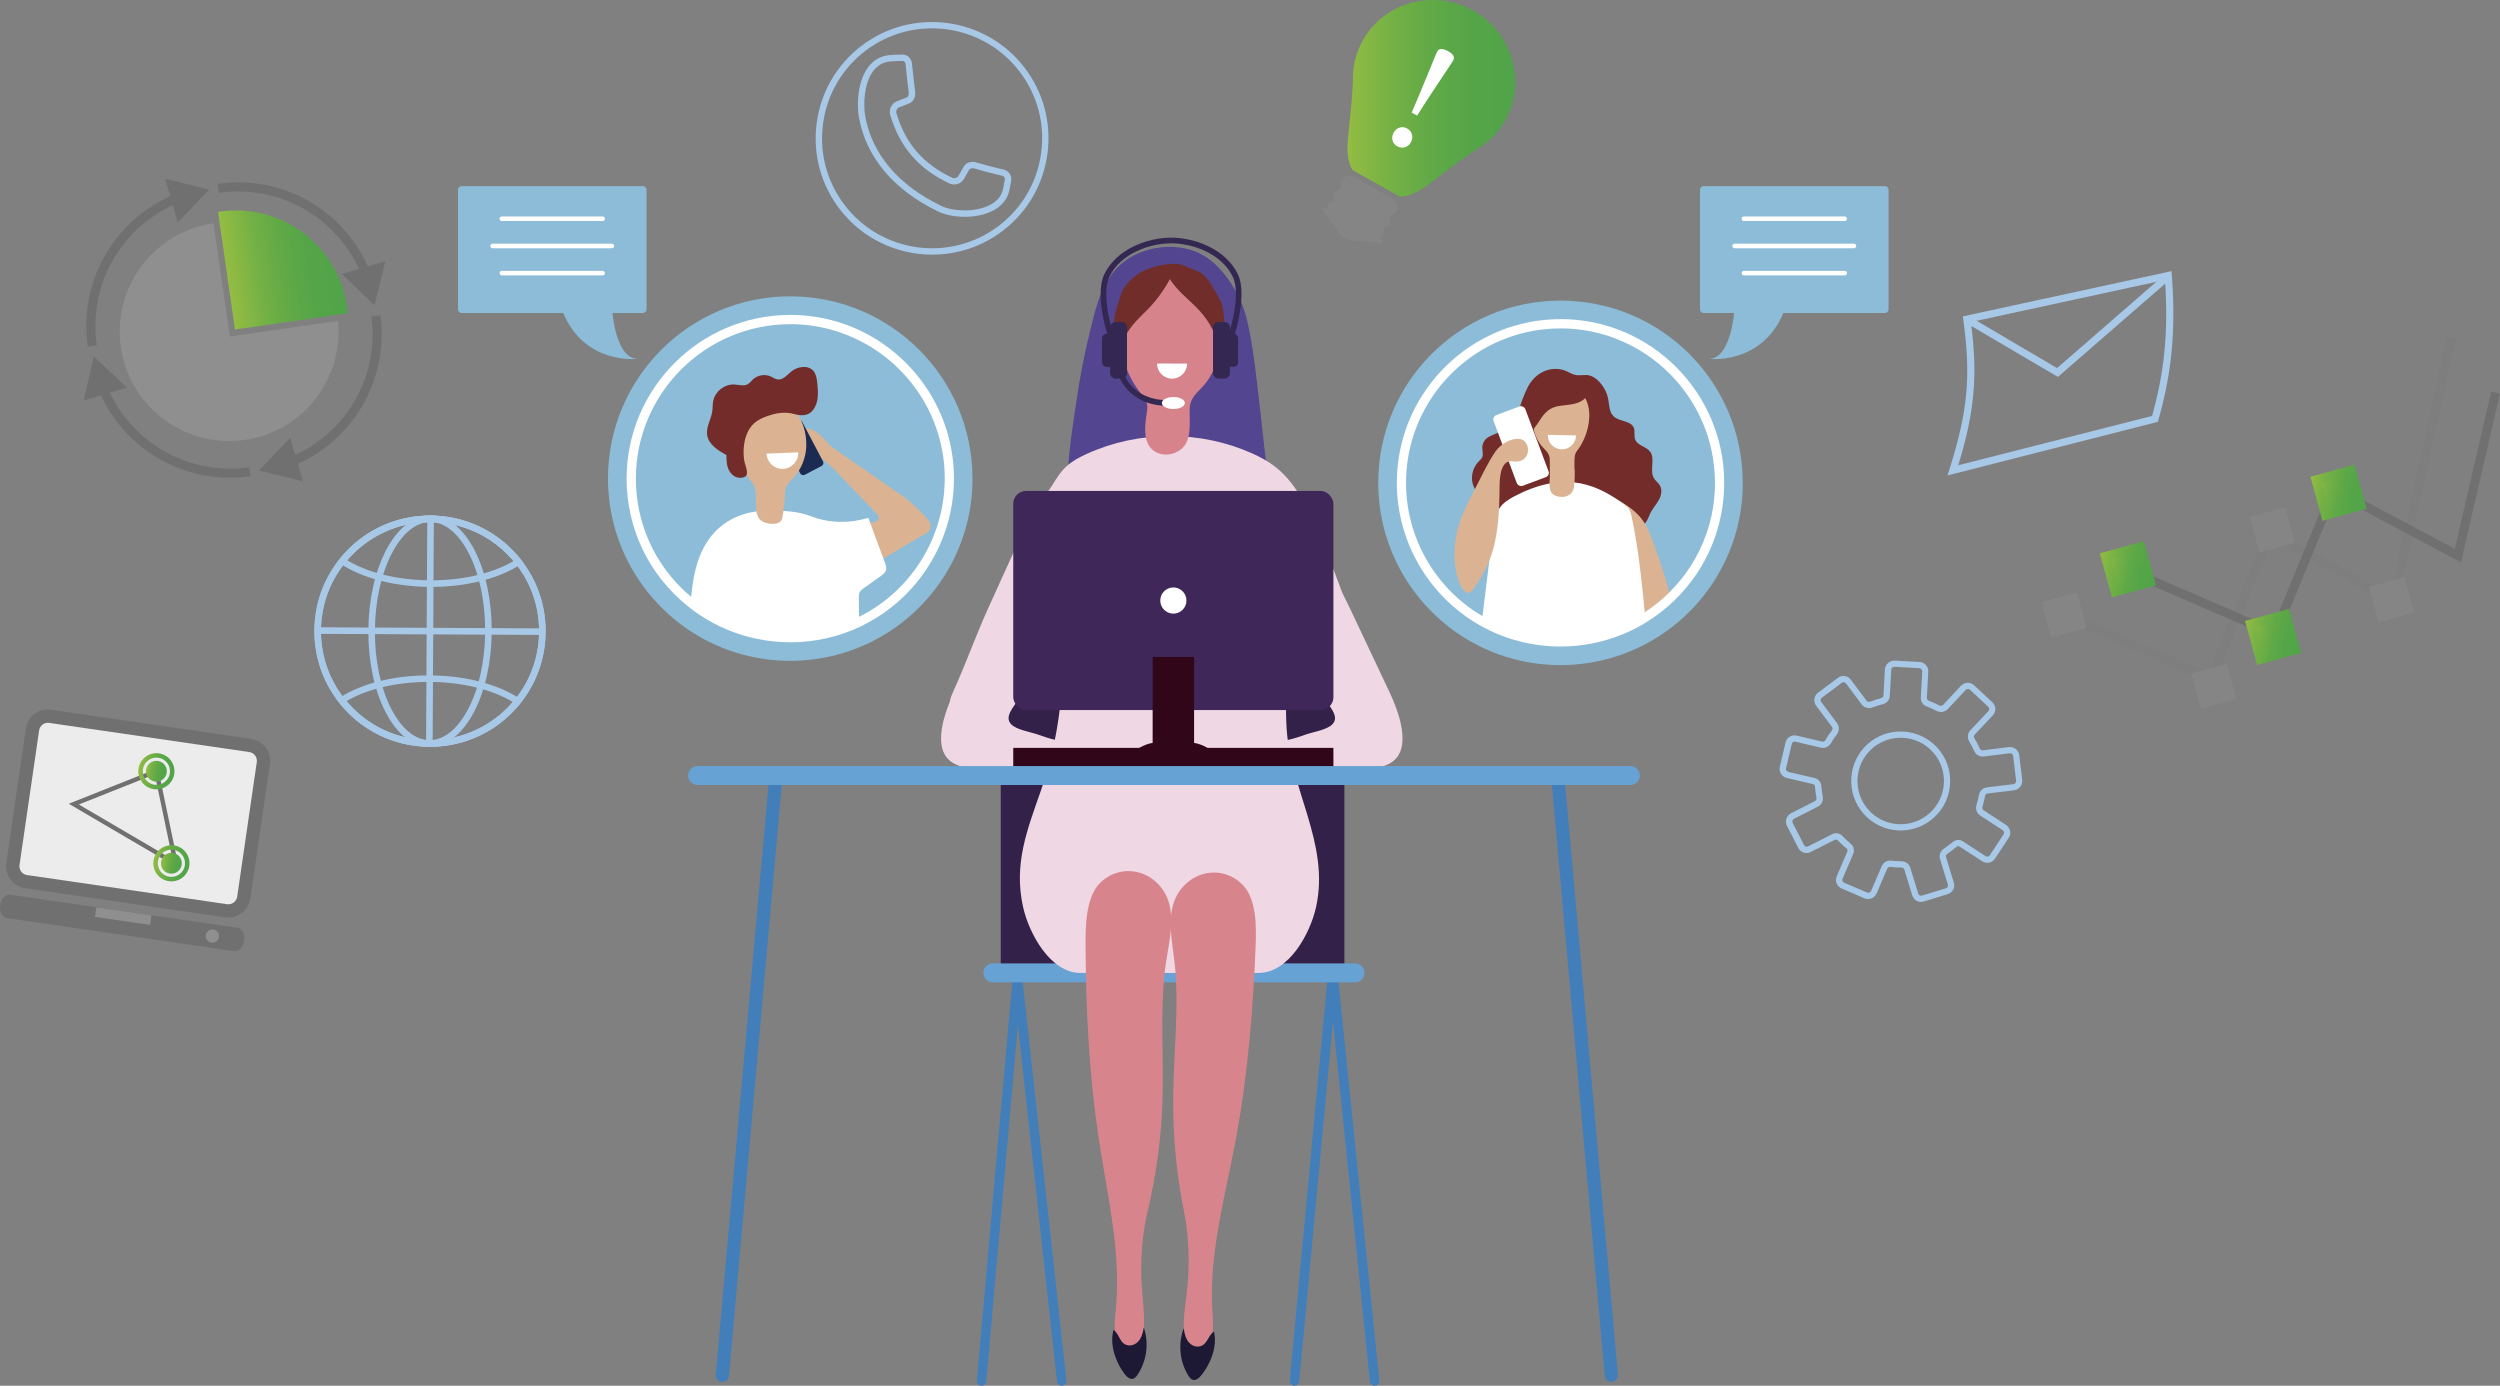
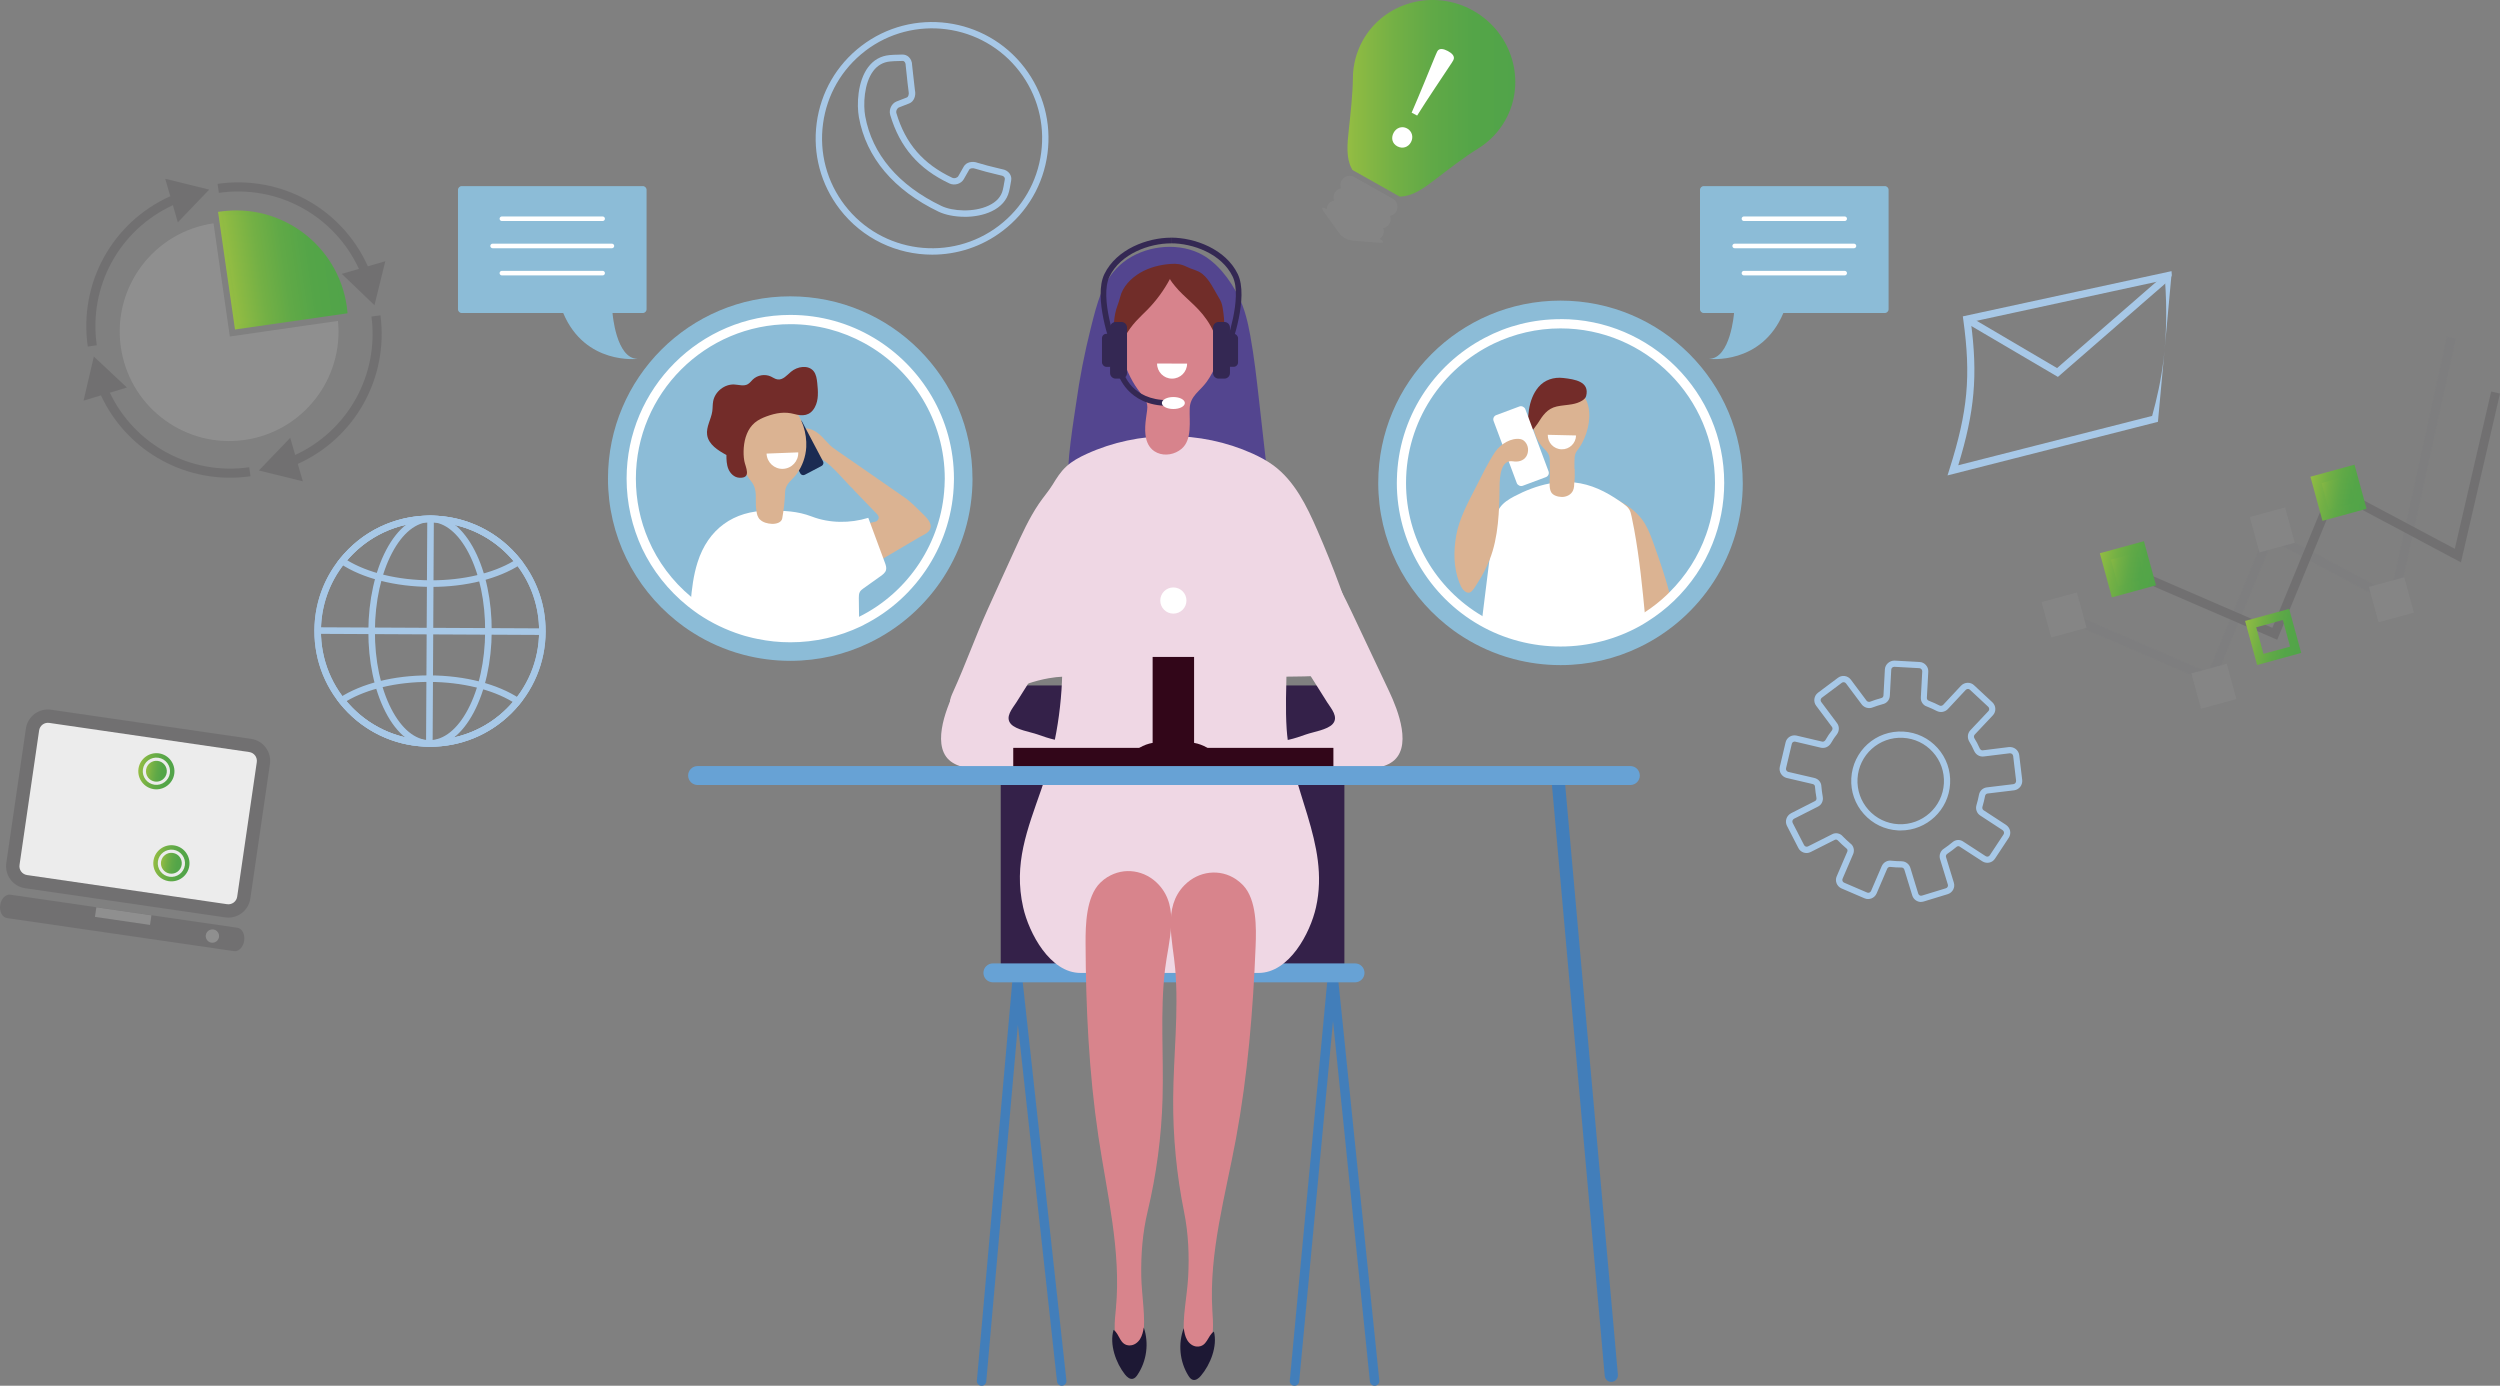
<svg xmlns="http://www.w3.org/2000/svg" xmlns:xlink="http://www.w3.org/1999/xlink" id="_デザイン" viewBox="0 0 655 363.07">
  <rect x="0" y="0" width="655" height="363.07" fill="#808080" stroke="none" />
  <defs>
    <style>.cls-1{fill:#67a2d5;}.cls-2{fill:#fff;}.cls-3{fill:#efd7e4;}.cls-4{fill:#ececec;}.cls-5{fill:#7e7e7f;}.cls-6{fill:#8cbcd7;}.cls-7{fill:#8f8f8f;}.cls-8{fill:#342853;}.cls-9{fill:#342149;}.cls-10{fill:#858585;}.cls-11{fill:#a7c8e7;}.cls-12{fill:#d8848c;}.cls-13{fill:#dbb392;}.cls-14{fill:#d7838c;}.cls-15{fill:#427eba;}.cls-16{fill:#1b2b52;}.cls-17{fill:#1d1834;}.cls-18{fill:#3f2759;}.cls-19{fill:#712d29;}.cls-20{fill:#717071;}.cls-21{fill:#53458f;}.cls-22{fill:#320619;}.cls-23{fill:#732c29;}.cls-24{fill:url(#_名称未設定グラデーション_14-13);}.cls-25{fill:url(#_名称未設定グラデーション_14-10);}.cls-26{fill:url(#_名称未設定グラデーション_14-12);}.cls-27{fill:url(#_名称未設定グラデーション_14-11);}.cls-28{fill:url(#_名称未設定グラデーション_14-4);}.cls-29{fill:url(#_名称未設定グラデーション_14-8);}.cls-30{fill:url(#_名称未設定グラデーション_14-5);}.cls-31{fill:url(#_名称未設定グラデーション_14-6);}.cls-32{fill:url(#_名称未設定グラデーション_14-9);}.cls-33{fill:url(#_名称未設定グラデーション_14-7);}.cls-34{fill:url(#_名称未設定グラデーション_14-3);}.cls-35{fill:url(#_名称未設定グラデーション_14-2);}.cls-36{fill:url(#_名称未設定グラデーション_14);}</style>
    <linearGradient id="_名称未設定グラデーション_14" x1="436.59" y1="-638.16" x2="449.43" y2="-638.16" gradientTransform="translate(-120.84 527.76) rotate(26.07)" gradientUnits="userSpaceOnUse">
      <stop offset="0" stop-color="#95bd43" />
      <stop offset=".05" stop-color="#8dba43" />
      <stop offset=".28" stop-color="#73b045" />
      <stop offset=".51" stop-color="#60a947" />
      <stop offset=".75" stop-color="#54a548" />
      <stop offset="1" stop-color="#51a449" />
    </linearGradient>
    <linearGradient id="_名称未設定グラデーション_14-2" x1="435" x2="451.02" gradientTransform="translate(2.93 693.15) rotate(10.78)" xlink:href="#_名称未設定グラデーション_14" />
    <linearGradient id="_名称未設定グラデーション_14-3" x1="477.27" y1="-627.88" x2="490.12" y2="-627.88" gradientTransform="translate(-114.82 518.36) rotate(26.07)" xlink:href="#_名称未設定グラデーション_14" />
    <linearGradient id="_名称未設定グラデーション_14-4" x1="475.68" y1="-627.88" x2="491.7" y2="-627.88" gradientTransform="translate(2.93 693.15) rotate(10.78)" xlink:href="#_名称未設定グラデーション_14" />
    <linearGradient id="_名称未設定グラデーション_14-5" x1="487.03" y1="-668.18" x2="499.87" y2="-668.18" gradientTransform="translate(-124.17 512.51) rotate(26.07)" xlink:href="#_名称未設定グラデーション_14" />
    <linearGradient id="_名称未設定グラデーション_14-6" x1="485.44" y1="-668.18" x2="501.46" y2="-668.18" gradientTransform="translate(2.93 693.15) rotate(10.78)" xlink:href="#_名称未設定グラデーション_14" />
    <linearGradient id="_名称未設定グラデーション_14-7" x1="353.04" y1="25.76" x2="397.02" y2="25.76" gradientTransform="matrix(1, 0, 0, 1, 0, 0)" xlink:href="#_名称未設定グラデーション_14" />
    <linearGradient id="_名称未設定グラデーション_14-8" x1="-108.78" y1="695.5" x2="-80.11" y2="695.5" gradientTransform="translate(68.41 -633.07) rotate(-8.2)" xlink:href="#_名称未設定グラデーション_14" />
    <linearGradient id="_名称未設定グラデーション_14-9" x1="-109.37" y1="695.5" x2="-79.52" y2="695.5" gradientTransform="translate(68.41 -633.07) rotate(-8.2)" xlink:href="#_名称未設定グラデーション_14" />
    <linearGradient id="_名称未設定グラデーション_14-10" x1="147.24" y1="-498.62" x2="156.72" y2="-498.62" gradientTransform="translate(-177.35 697.69) rotate(8.29)" xlink:href="#_名称未設定グラデーション_14" />
    <linearGradient id="_名称未設定グラデーション_14-11" x1="149.25" y1="-498.62" x2="154.71" y2="-498.62" gradientTransform="translate(-177.35 697.69) rotate(8.29)" xlink:href="#_名称未設定グラデーション_14" />
    <linearGradient id="_名称未設定グラデーション_14-12" x1="139.88" y1="-521.91" x2="149.36" y2="-521.91" gradientTransform="translate(-177.35 697.69) rotate(8.29)" xlink:href="#_名称未設定グラデーション_14" />
    <linearGradient id="_名称未設定グラデーション_14-13" x1="141.89" y1="-521.91" x2="147.35" y2="-521.91" gradientTransform="translate(-177.35 697.69) rotate(8.29)" xlink:href="#_名称未設定グラデーション_14" />
  </defs>
  <g id="_椅子">
    <rect class="cls-9" x="262.19" y="179.59" width="90.04" height="76.41" />
    <path class="cls-15" d="m278.17,363.07c-.62,0-1.16-.47-1.23-1.1l-10.25-93.43-8.29,93.41c-.06.68-.65,1.2-1.34,1.12-.68-.06-1.18-.66-1.12-1.34l9.39-105.84c.06-.63.58-1.12,1.22-1.13h.01c.63,0,1.16.47,1.23,1.1l11.61,105.84c.07.68-.42,1.29-1.1,1.36-.04,0-.09,0-.14,0Z" />
    <path class="cls-15" d="m360.15,363.07c-.63,0-1.16-.48-1.23-1.11l-9.67-94.4-8.86,94.39c-.06.68-.67,1.19-1.35,1.12-.68-.06-1.18-.67-1.12-1.35l10.04-106.94c.06-.63.59-1.12,1.23-1.12h0c.63,0,1.17.48,1.23,1.11l10.96,106.94c.07.68-.42,1.29-1.11,1.36-.04,0-.08,0-.13,0Z" />
    <path class="cls-1" d="m355.03,257.37h-94.89c-1.37,0-2.48-1.11-2.48-2.48s1.11-2.48,2.48-2.48h94.89c1.37,0,2.47,1.11,2.47,2.48s-1.11,2.48-2.47,2.48Z" />
  </g>
  <g id="_椅子1_E">
    <path class="cls-21" d="m314.05,66.27c-6.17-2.86-14.31-1.77-19.68,2.39-5.48,4.25-6.99,10.98-8.6,17.37-1.63,6.49-2.91,13.06-3.83,19.69-.27,1.93-3.04,18.8-1.69,19.39,4.19,1.83,8.9,1.89,13.47,1.93,12.89.1,25.78.21,38.68.31-.85-7.57-1.71-15.14-2.56-22.71-.63-5.56-1.25-11.12-2.25-16.62-.64-3.52-1.44-7.05-3.04-10.25-2.25-4.51-5.84-9.34-10.5-11.5Z" />
  </g>
  <g id="_胴体_E">
    <path class="cls-3" d="m274.82,177.69c1.24-.22,2.5-.36,3.77-.41,4.64-.19,9.49.33,14.18.33,5.31,0,10.62-.04,15.94-.08,8.87-.07,17.75-.14,26.62-.22,4.31-.04,8.63-.07,12.93-.41,2.1-.17,5.57-.28,7.21-1.84,1.61-1.53,1.01-4.4.48-6.3-2.86-10.22-6.6-20.17-10.84-29.9-2.76-6.34-5.94-12.86-11.51-16.95-1.69-1.24-3.56-2.22-5.47-3.09-13.6-6.13-29.84-6.09-43.41.1-1.93.88-3.83,1.89-5.38,3.33-1.48,1.36-2.51,3.03-3.55,4.73-1.07,1.73-2.45,3.29-3.61,5.01-2.55,3.79-4.45,7.96-6.33,12.1-2.39,5.25-4.8,10.49-7.16,15.75-3.19,7.1-5.73,14.29-8.96,21.4-.41.91-.84,1.86-.86,2.86-.02,1,.48,2.09,1.41,2.44.86.33,1.81-.02,2.65-.38,7.11-2.99,14.19-7.13,21.88-8.47Z" />
    <path class="cls-3" d="m342.59,213.73c-2.22-7.42-4.95-14.81-5.48-22.67-1.4-20.58,6.58-50.29-21.94-54-12.74-1.66-29.94.04-35.34,13.75-2.61,6.62-1.71,14.02-1.53,21.14.29,11.82-1.59,23.69-5.47,34.86-3.64,10.47-7.34,19.48-4.76,30.92,1.52,6.74,7.03,17.18,15.04,17.18h46.64c8.01,0,13.53-10.43,15.04-17.18,1.89-8.41.13-16.22-2.2-23.99Z" />
  </g>
  <g id="_頭部_E">
    <path class="cls-14" d="m301.83,117.73c-2.11-1.96-1.94-5.46-1.57-8.18.47-3.47.82-3.76-1.49-6.64-7.72-9.61-9.82-30.69,7.55-31.22,2.96-.09,5.9,1.13,8.09,3.12,3.91,3.53,5.64,9.84,5.37,14.99-.19,3.65-1.48,7.23-3.6,10.2-1.78,2.5-4.36,3.71-4.48,7.01-.13,3.34.72,8.16-2.13,10.58-1.74,1.47-4.31,1.97-6.39,1.04-.53-.24-.98-.54-1.36-.89Z" />
    <path class="cls-2" d="m311.02,95.27c0,2.18-1.78,3.94-3.96,3.93-2.17,0-3.92-1.78-3.91-3.96l7.87.03Z" />
  </g>
  <g id="_右足_E">
    <path class="cls-12" d="m290.16,229.78c-.66.42-1.3.91-1.89,1.5-3.71,3.65-3.87,11.02-3.85,15.87.06,16.81.87,33.87,3.35,50.52,2.23,15.01,6.02,30.05,4.6,45.16-.32,3.42-.85,7.13.93,10.07.5.82,1.22,1.58,2.16,1.78,1.11.23,2.26-.38,2.94-1.29.68-.9.95-2.05,1.11-3.16.72-5.17-.4-10.68-.5-15.89-.1-5.67.34-11.37,1.66-16.9,2.32-9.72,3.64-19.68,3.92-29.67.32-11.31-.68-22.67.66-33.9.87-7.29,3.94-16.01-1.65-22.07-3.59-3.89-9.14-4.68-13.44-2Z" />
    <path class="cls-17" d="m296.04,352.49c1.08,0,2.06-.72,2.64-1.63s.82-2,.99-3.06c1.4,4.1.77,8.84-1.66,12.42-.3.44-.66.89-1.18,1.02-.81.2-1.56-.47-2.08-1.12-2.38-3-4.12-7.89-3-11.7,1.66,1.12,1.58,4.09,4.29,4.09Z" />
  </g>
  <g id="_左足_E">
    <path class="cls-12" d="m323.85,230.38c.65.44,1.27.96,1.84,1.56,3.58,3.78,3.48,11.15,3.28,15.99-.66,16.8-2.08,33.82-5.14,50.37-2.76,14.92-7.09,29.82-6.2,44.97.2,3.43.6,7.16-1.28,10.03-.53.8-1.28,1.53-2.22,1.7-1.11.19-2.25-.47-2.89-1.39-.64-.93-.88-2.08-1-3.2-.53-5.2.78-10.66,1.06-15.87.3-5.67.06-11.37-1.06-16.95-1.98-9.8-2.94-19.8-2.87-29.79.08-11.31,1.48-22.63.54-33.9-.61-7.32-3.37-16.14,2.44-22,3.72-3.76,9.3-4.35,13.5-1.52Z" />
    <path class="cls-17" d="m313.61,352.8c-1.08-.04-2.03-.79-2.58-1.73-.55-.93-.75-2.02-.88-3.09-1.55,4.04-1.08,8.8,1.22,12.47.28.45.63.91,1.14,1.06.8.23,1.58-.41,2.12-1.05,2.48-2.92,4.4-7.74,3.42-11.59-1.7,1.06-1.73,4.03-4.44,3.93Z" />
  </g>
  <g id="_右腕_E">
    <path class="cls-3" d="m297.41,197.12c.1,0,.19.01.29.02,1,.04,2.01.31,3.01.16,1.27-.19,2.5-.69,3.53-1.46.28-.21.58-.45.92-.41.3.03.53.29.63.56.26.74-.17,1.05-.48,1.67-.05.11-.1.23-.06.34.03.09.11.16.19.22.76.53,1.78.49,2.72.55.94.05,1.99.3,2.43,1.12.34.65.17,1.49-.28,2.1-.45.6-1.13.99-1.83,1.27-.02,0-.04.01-.05.02-1.7.66-3.5.63-5.27.35-1.26-.2-2.55-.51-3.83-.68-.62-.08-1.26-.15-1.89-.14-.62,0-1.25.12-1.87,0-.61-.12-.96-.74-1.2-1.31-.51-1.21-.33-2.66-.03-3.9.03-.14.07-.29.17-.4.14-.16.36-.2.57-.22.79-.09,1.58.09,2.36.16Z" />
    <path class="cls-3" d="m265.71,202.92c-1.92-.02-3.83-.04-5.75-.06-1.87-.02-3.76-.46-5.5-1.13-1.56-.6-3.35-.97-4.79-1.85-6.02-3.64-1.85-14.01.37-18.7,3.27-6.93,6.54-13.86,9.82-20.79,3.48-7.37,7.26-14.09,11.7-20.99,1.59-2.48,3.2-4.95,5.02-7.26,3.45-4.36,7.68-8.11,12.44-10.99.74-.45,1.62-.89,2.43-.58,2.17.83,3.42,6.16,3.79,8.15.41,2.27.24,4.53-1.17,6.38-1.46,1.92-2.33,3.6-3.29,5.9-2.11,5.02-4.45,9.94-7.2,14.65-5.58,9.58-11.36,19.05-17.31,28.4-1.03,1.61-3.05,3.82-1.4,5.65,1.38,1.52,5.07,2.05,6.99,2.73,1.48.52,2.96,1.04,4.49,1.38,1.67.37,3.38.53,5.09.69,1.35.13,16.43,2.86,16.46,2.72-.32,1.42-.38,3.57-1.1,4.82-1.13,1.98-4.17,1.14-6.26,1.12-7.33-.07-14.66-.14-21.99-.21-.94,0-1.88-.02-2.82-.03Z" />
  </g>
  <g id="_左腕E">
    <path class="cls-3" d="m348.31,202.92c1.92-.02,3.83-.04,5.75-.06,1.87-.02,3.76-.46,5.5-1.13,1.56-.6,3.35-.97,4.79-1.85,6.02-3.64,1.85-14.01-.37-18.7-3.27-6.93-6.54-13.86-9.82-20.79-3.48-7.37-7.26-14.09-11.7-20.99-1.59-2.48-3.2-4.95-5.02-7.26-3.45-4.36-7.68-8.11-12.44-10.99-.74-.45-1.62-.89-2.43-.58-2.17.83-3.42,6.16-3.79,8.15-.41,2.27-.24,4.53,1.17,6.38,1.46,1.92,2.33,3.6,3.29,5.9,2.11,5.02,4.45,9.94,7.2,14.65,5.58,9.58,11.36,19.05,17.31,28.4,1.03,1.61,3.05,3.82,1.4,5.65-1.38,1.52-5.07,2.05-6.99,2.73-1.48.52-2.96,1.04-4.49,1.38-1.67.37-3.38.53-5.09.69-1.35.13-16.43,2.86-16.46,2.72.32,1.42.38,3.57,1.1,4.82,1.13,1.98,4.17,1.14,6.26,1.12,7.33-.07,14.66-.14,21.99-.21.94,0,1.88-.02,2.82-.03Z" />
  </g>
  <g id="_頭髪_E">
    <path class="cls-19" d="m297.62,84.17c.96-1.06,2.03-2.03,3.03-3.05,2.34-2.39,4.33-5.12,5.9-8.07-.11.21,1.19,1.77,1.33,1.94.61.75,1.28,1.45,1.97,2.12,1.35,1.33,2.8,2.56,4.1,3.94,3.28,3.46,5.66,8.07,5.34,12.83.03-.45.49-1.09.63-1.54.19-.58.34-1.16.44-1.76.57-3.21.54-6.51.01-9.73-.09-.53-.19-1.07-.38-1.58-.2-.54-.51-1.05-.81-1.54-1.2-2-2.3-4.46-4.15-5.95-1.26-1.01-2.72-1.17-4.1-1.87-1.41-.72-2.65-.88-4.25-.76-2.77.21-5.54.9-7.94,2.31-2.41,1.42-4.62,3.65-5.27,6.41-.34,1.45-1.01,2.78-1.29,4.26-.29,1.51-.41,3.06-.36,4.6.08,2.23.69,4.48,2.01,6.28-.31-.42.01-1.87.1-2.35.16-.86.44-1.71.84-2.49.72-1.4,1.8-2.84,2.85-4Z" />
  </g>
  <g id="_マイク_E">
    <path class="cls-8" d="m305.98,106.33c-10.62,0-13.02-8.26-13.04-8.35l1.43-.4c.08.3,2.15,7.26,11.61,7.26v1.49Z" />
    <ellipse class="cls-2" cx="307.42" cy="105.59" rx="3.01" ry="1.57" />
  </g>
  <g id="PC">
-     <rect class="cls-18" x="265.47" y="128.63" width="83.88" height="57.41" rx="3.36" ry="3.36" />
    <rect class="cls-22" x="265.47" y="195.94" width="83.88" height="6.66" />
    <path class="cls-22" d="m312.85,194.63v-22.51h-10.86v22.51c-4.79.86-8.44,5.03-8.44,10.07v-.9h27.74v.9c0-5.04-3.64-9.21-8.44-10.07Z" />
    <circle class="cls-2" cx="307.42" cy="157.34" r="3.43" />
  </g>
  <g id="_ヘッドセット_E">
    <path class="cls-8" d="m291.21,91c-.2-.53-4.82-13.09-1.86-19.2,3.18-6.55,11.28-9.53,17.47-9.53v1.49c-5.74,0-13.23,2.72-16.13,8.7-2.69,5.54,1.87,17.9,1.91,18.03l-1.39.52Z" />
    <path class="cls-8" d="m322.43,91l-1.39-.52c.05-.12,4.6-12.49,1.91-18.03-2.9-5.98-10.39-8.7-16.13-8.7v-1.49c6.19,0,14.29,2.98,17.47,9.53,2.96,6.1-1.66,18.66-1.86,19.2Z" />
    <path class="cls-8" d="m292.3,84.36h1.52c.8,0,1.46.65,1.46,1.46v11.92c0,.8-.65,1.46-1.46,1.46h-1.52c-.8,0-1.46-.65-1.46-1.46v-11.92c0-.8.65-1.46,1.46-1.46Z" />
    <rect class="cls-8" x="288.72" y="87.45" width="3.09" height="8.67" rx="1.16" ry="1.16" />
    <path class="cls-8" d="m319.27,84.36h1.52c.8,0,1.46.65,1.46,1.46v11.92c0,.8-.65,1.46-1.46,1.46h-1.52c-.8,0-1.46-.65-1.46-1.46v-11.92c0-.8.65-1.46,1.46-1.46Z" transform="translate(640.06 183.56) rotate(180)" />
    <rect class="cls-8" x="321.28" y="87.45" width="3.09" height="8.67" rx="1.16" ry="1.16" transform="translate(645.65 183.56) rotate(180)" />
  </g>
  <g id="_デスク_E">
-     <path class="cls-15" d="m189.26,362.06c-.05,0-.1,0-.16,0-.95-.08-1.66-.93-1.57-1.88l13.9-155.53c.09-.95.93-1.65,1.88-1.57.95.09,1.66.93,1.57,1.88l-13.9,155.54c-.08.9-.84,1.58-1.72,1.58Z" />
    <path class="cls-15" d="m422.16,362.06c-.89,0-1.64-.68-1.72-1.58l-13.9-155.54c-.09-.95.62-1.79,1.57-1.88.94-.08,1.8.62,1.88,1.57l13.9,155.53c.08.95-.62,1.8-1.57,1.88-.05,0-.1,0-.16,0Z" />
    <path class="cls-1" d="m427.16,205.67h-244.39c-1.37,0-2.48-1.11-2.48-2.48s1.11-2.48,2.48-2.48h244.39c1.37,0,2.47,1.11,2.47,2.48s-1.11,2.48-2.47,2.48Z" />
  </g>
  <g id="_円形_4">
    <path class="cls-6" d="m254.8,125.39c0,18.97-11.06,35.36-27.08,43.05h0c-6.26,3.02-13.27,4.7-20.67,4.7-4.25,0-8.37-.56-12.29-1.6-.7-.18-1.39-.38-2.08-.6-4.46-1.4-8.63-3.44-12.43-6.01-.78-.53-1.54-1.08-2.29-1.67-.28-.2-.56-.42-.83-.65-10.87-8.75-17.84-22.17-17.84-37.22,0-26.38,21.38-47.75,47.75-47.75s47.75,21.37,47.75,47.75Z" />
  </g>
  <g id="_左腕_D">
    <path class="cls-13" d="m239.55,132.47c-.86-.81-1.75-1.58-2.68-2.22-2.16-1.5-4.33-3-6.49-4.5-2.57-1.78-5.13-3.56-7.7-5.34-1.08-.75-2.17-1.5-3.25-2.25-.3-.26-.64-.45-.96-.68-.39-.27-.74-.59-1.08-.91-.7-.67-1.33-1.43-2-2.11-.94-.95-2.02-1.76-3.4-2.11-.55-.13-1.14-.19-1.7-.01-.55.18-1.05.62-1.14,1.18-.12.7.4,1.32.95,1.76.54.44,1.17.87,1.39,1.53.02.07.04.15.01.22-.03.08-.11.14-.19.18-.48.25-.89.25-1.07.82-.07.22-.05.47.12.62.19.17.48.16.75.15.99-.03,1.96.2,2.82.64,3.57,1.84,6.2,5.26,8.96,8.12.37.23.7.73,1.01,1.04.36.37.72.74,1.07,1.11.72.74,1.43,1.49,2.15,2.23.72.74,1.43,1.49,2.15,2.23.38.4.98.86.96,1.48-.01.42-.46,1.03-.93,1.03-2.52.56-5.05,1.12-7.57,1.68-1.75.39-3.46.78-5.23,1.02-3.27.43-6.54.85-9.81,1.28-.26.03-.52.07-.78.1.22-.03,1.91,4.67,2.05,5,.59,1.43,1.24,2.84,1.81,4.27.46,1.13.5,2.36.96,3.51.43,1.06,1.05,2.04,1.38,3.14-.05-.18,1.62-.98,1.76-1.05,1.39-.75,2.79-1.46,4.2-2.18,2.83-1.44,5.67-2.86,8.5-4.3.2-.1.41-.2.6-.33,1.72-1.01,3.44-2.03,5.16-3.04,2.9-1.71,5.79-3.41,8.69-5.12,1.07-.63,2.52-1.07,2.8-2.45.28-1.43-1.43-2.96-2.34-3.86-.62-.62-1.26-1.26-1.93-1.88Z" />
  </g>
  <g id="_スマホ_D">
    <path class="cls-16" d="m207.42,110.48h5c.48,0,.87.39.87.87v11.77c0,.48-.39.87-.87.87h-5c-.48,0-.87-.39-.87-.87v-11.77c0-.48.39-.87.87-.87Z" transform="translate(-30.45 111.37) rotate(-27.78)" />
  </g>
  <g id="_胴体_D">
    <path class="cls-2" d="m232.14,149.36c-.2.69-.82,1.16-1.4,1.58-.23.17-.46.32-.69.49-1.26.9-2.51,1.79-3.78,2.69-.36.27-.73.53-.97.92-.28.49-.29,1.08-.29,1.64.01.8.03,3.09.08,6.28h0c-5.47,2.63-11.58,4.1-18.04,4.1-3.71,0-7.3-.49-10.72-1.4-.61-.16-1.21-.33-1.81-.52-3.89-1.22-7.53-3-10.85-5.25-.68-.47-1.34-.94-2-1.46-.24-.18-.49-.37-.72-.57.3-3.58.73-7.13,1.82-10.55,2.76-8.7,9.45-13.52,18.55-13.52,4.18,0,7.57.09,11.37,1.54,4.64,1.79,10.07,1.81,14.8.34.16.42.31.86.48,1.28,1.16,3.12,2.31,6.22,3.46,9.35.14.38.28.76.42,1.13.23.62.46,1.28.29,1.91Z" />
  </g>
  <g id="_右腕_D">
    <path class="cls-13" d="m195.92,157.52c-.42,2.16-.79,4.31-1.19,6.47-.07.39-.14.77-.21,1.16-3.89-1.22-7.53-3-10.85-5.25.02-5.26.86-13.43,6.72-15.48,2.9-1.01,5.96.77,6.58,3.73.63,2.99-.49,6.43-1.06,9.37Z" />
    <path class="cls-2" d="m198.99,153.02l-2.66,12.65c-.61-.16-1.21-.33-1.81-.52-3.89-1.22-7.53-3-10.85-5.25-.68-.47-1.34-.94-2-1.46l1.81-8.67c.79-3.73,4.08-6.3,7.75-6.3.53,0,1.08.06,1.62.17,4.29.9,7.02,5.1,6.13,9.38Z" />
  </g>
  <g id="_頭部_D">
    <path class="cls-13" d="m199.09,136.11c-.14-.14-.27-.3-.37-.48-.38-.61-.48-1.35-.58-2.06-.37-2.72.49-5.2-1.32-7.45-5.29-6.59-6.73-21.05,5.18-21.41,2.03-.06,4.04.77,5.55,2.14,2.68,2.42,3.87,6.75,3.69,10.28-.13,2.5-1.01,4.96-2.47,6.99-1.22,1.71-2.99,2.54-3.07,4.81-.09,2.42-.35,4.58-.75,6.88-.19,1.11-1.6,1.49-2.72,1.44-1.13-.05-2.35-.36-3.13-1.15Z" />
    <path class="cls-2" d="m209.14,118.52c.09,2.3-1.7,4.23-4,4.32-2.28.09-4.21-1.7-4.3-4l8.3-.32Z" />
  </g>
  <g id="_頭髪_D">
    <path class="cls-23" d="m214.28,103.58c-.06,1.09-.27,2.15-.79,3.11-1.25,2.33-3.25,2.38-5.38,1.79-2.47-.68-4.76-.31-7.28.61-1.1.4-2.17.9-3.07,1.65-1.9,1.59-2.7,4.11-2.89,6.51-.09,1.16-.07,2.38.14,3.53.29,1.58,2.03,4.63-1.38,4.38-1.25-.09-2.29-1.09-2.78-2.25-.49-1.16-.53-2.45-.53-3.7-2.22-1.21-4.69-2.76-5.05-5.26-.3-2.11,1.05-4.09,1.35-6.21.12-.87.07-1.76.23-2.62.47-2.54,3-4.53,5.58-4.38,1.18.07,2.46.51,3.49-.08.52-.3.88-.81,1.32-1.23,1.22-1.17,3.18-1.5,4.72-.79.59.27,1.13.69,1.78.77,1.38.19,2.43-1.1,3.49-2,1.68-1.43,4.54-1.88,5.93-.17.69.85.84,2.01.96,3.1.11,1.06.21,2.16.15,3.23Z" />
  </g>
  <g id="_円形3">
    <path class="cls-2" d="m228.92,88.5h-.02c-6.4-3.82-13.86-5.99-21.83-5.99-23.65,0-42.9,19.25-42.9,42.9,0,6.45,1.45,12.68,4.08,18.33,2.75,5.77,6.79,10.92,11.91,15.05.27.22.53.43.77.6.68.53,1.35,1.01,2.08,1.52,3.43,2.32,7.2,4.13,11.16,5.39.6.19,1.23.39,1.86.53.8.22,1.59.41,2.39.56,2.85.6,5.72.89,8.65.89,6.47,0,12.73-1.43,18.55-4.2l.68-.34v-.02c14.11-7.08,23.28-21.57,23.62-37.34v-.02c.02-.31.02-.63.02-.94,0-15.68-8.43-29.39-21.01-36.91Zm18.53,39.1c-.77,14.44-9.37,27.56-22.39,34.01-.14.1-.31.19-.48.27l-.46.22c-5.36,2.51-11.11,3.77-17.05,3.77-2.32,0-4.64-.19-6.91-.6-1.18-.19-2.37-.46-3.53-.77h-.05c-.56-.14-1.14-.31-1.69-.48-.05-.02-.12-.02-.17-.05-3.67-1.18-7.17-2.87-10.36-5.05-.22-.14-.43-.31-.65-.46-.43-.31-.87-.63-1.33-.97-.14-.12-.29-.22-.43-.34-.07-.07-.14-.14-.24-.22-.22-.17-.41-.34-.6-.53-4.95-4.11-8.77-9.25-11.23-15-2.15-4.98-3.28-10.39-3.28-15.99,0-22.32,18.16-40.48,40.48-40.48,7.03,0,13.62,1.81,19.39,4.98,12.54,6.88,21.06,20.22,21.06,35.51,0,.72-.02,1.45-.07,2.17v.02Z" />
  </g>
  <g id="_円形2">
    <path class="cls-6" d="m456.61,126.51c0,18.97-11.07,35.36-27.08,43.05h0c-6.26,3.02-13.27,4.7-20.67,4.7-4.25,0-8.37-.56-12.29-1.6-.7-.18-1.39-.38-2.08-.6-4.46-1.4-8.63-3.44-12.43-6.01-.78-.53-1.54-1.08-2.29-1.67-.28-.2-.56-.42-.83-.65-10.87-8.75-17.84-22.17-17.84-37.22,0-26.38,21.38-47.75,47.75-47.75s47.75,21.37,47.75,47.75Z" />
  </g>
  <g id="_頭髪2_C">
-     <path class="cls-23" d="m411.08,97.56c-.35-.17-.7-.34-1.06-.47-1.87-.72-4.04-.54-5.83.36-1.79.89-3.22,2.46-4.06,4.28-.71,1.54-1.59,3.54-1.98,5.17-.36,1.5.03,2.96-1.22,4.18-.7.69-1.63,1.09-2.53,1.47-1.1.47-2.2.94-3.3,1.41-.54.23-1.09.47-1.55.84-.74.6-1.19,1.53-1.19,2.48,0,.88.35,1.82-.05,2.6-.19.38-.54.66-.84.96-1.42,1.41-2.08,3.54-1.71,5.5.38,1.96,1.78,3.7,3.62,4.48.52.22,1.07.37,1.57.63,1.44.77,2.19,2.37,3.02,3.78,1.28,2.18,3.41,3.72,6.01,3.32,2.45-.38,4.63-1.72,6.84-2.85,2.21-1.13,4.69-2.09,7.13-1.63,1.81.35,3.38,1.44,5.07,2.16,1.18.5,2.2.84,3.34,1.45,1.16.62,2.41,1.09,3.72,1.21,1.95.18,4.07-.51,5.18-2.12.53-.77.8-1.68,1.23-2.51.6-1.15,1.5-2.12,2.12-3.26.63-1.14.95-2.58.33-3.72-.41-.75-1.17-1.26-1.61-1.99-1.24-2.07.45-5.1-1.03-7-1.03-1.32-3.23-1.53-3.86-3.08-.41-.99.02-2.18-.4-3.17-.8-1.9-3.75-1.53-5.25-2.94-1.18-1.11-1.14-2.94-1.44-4.53-.35-1.84-1.29-3.56-2.65-4.85-.69-.66-1.52-1.22-2.47-1.4-1.09-.2-2.22.12-3.31-.06-.66-.11-1.27-.4-1.87-.69Z" />
-   </g>
+     </g>
  <g id="_左腕_C">
    <path class="cls-13" d="m437.69,156.61c-2.03,1.94-4.26,3.68-6.64,5.18-.67.42-1.36.83-2.06,1.21-.5-2.11-1.01-4.22-1.64-6.29-1.19-3.93-2.82-7.79-5.31-11.06-.76-.99-2.32-1.58-3.34-2.34-1.11-.84-2.22-1.68-3.34-2.51-1-.76-1.98-1.59-3.03-2.29-.23-.16-.48-.26-.69-.42.9-1.32,1.98-2.6,3.03-3.86.38-.44.76-.88,1.11-1.31.43-.52,2.94-4.19,3.79-3.9.72.26,1.42.54,2.1.89.91.44,1.81.9,2.69,1.39.01.01.02.02.03.02,2.59,1.44,4.93,3.19,6.56,5.86.01.02.02.03.03.06,1.03,1.71,1.7,3.62,2.38,5.51,1.62,4.57,3.24,9.16,4.34,13.87Z" />
  </g>
  <g id="_頭部_C">
    <path class="cls-13" d="m412.48,126.23c.01-.29.01-.58.01-.87,0-1.46.01-2.92.02-4.38,0-.72.01-1.48.27-2.16.2-.53.58-.94.9-1.4.54-.77.99-1.6,1.37-2.46.79-1.79,1.27-3.74,1.34-5.7.15-3.82-1.6-7.44-5.6-8.27-.56-.12-1.14-.18-1.71-.2-1.64-.06-3.26.61-4.48,1.71-2.17,1.95-3.13,5.43-3,8.27.1,2.02.8,4,1.97,5.64.98,1.38,2.4,2.06,2.46,3.88.06,1.71.02,3.42.02,5.12,0,1.41-.17,2.85.99,3.89,1.49,1.33,4.09,1.14,4.98-.78.33-.72.42-1.51.45-2.3Z" />
    <path class="cls-2" d="m405.52,113.93c-.05,2.05,1.57,3.75,3.63,3.79,2.04.05,3.73-1.57,3.78-3.63l-7.4-.17Z" />
  </g>
  <g id="_頭髪1_C">
    <path class="cls-23" d="m411.88,105.91c-1.31.24-2.69.29-3.99.58-2.52.56-3.7,2.37-5.02,4.47-.11.18-2.29,3.13-2.31,2.97-.51-4.09-.27-9.2,2.51-12.51,1.63-1.93,4.05-2.68,6.51-2.39,2.93.34,6.97.9,5.99,4.73-.14.53-.6.92-1.06,1.21-.81.51-1.71.77-2.63.94Z" />
  </g>
  <g id="_スマホ_C">
    <rect class="cls-2" x="394.08" y="107.01" width="8.87" height="19.77" rx="1.18" ry="1.18" transform="translate(-15.71 146.81) rotate(-20.48)" />
  </g>
  <g id="_胴体_C">
    <path class="cls-2" d="m431.04,161.79c-.67.42-1.36.83-2.06,1.21-5.97,3.3-12.82,5.18-20.12,5.18s-14.55-1.98-20.62-5.46c.64-5.32,1.3-10.63,1.98-15.95h0c.36-2.72.7-5.43,1.06-8.15.23-1.81.5-3.67,1.44-5.22,0-.01.01-.01.01-.02.01-.04.03-.09.08-.13.04-.09.1-.18.17-.27.92-1.3,2.32-2.18,3.72-2.92,2.86-1.51,6.06-2.78,9.3-3.39.02-.01.04-.01.07-.01,1.33-.26,2.67-.4,4-.4.82,0,1.62.04,2.4.14h.01c4.41.49,8.16,2.33,11.87,4.89.01.01.02.02.03.02.29.21.59.41.88.62.59.43,1.19.88,1.57,1.49.36.56.5,1.21.64,1.86.24,1.16.48,2.3.69,3.46,1.4,7.62,2.16,15.34,2.89,23.05Z" />
  </g>
  <g id="_右腕_C">
    <path class="cls-13" d="m399.86,119.62c.28-.43.46-.97.49-1.64.08-1.31-.79-2.71-1.96-2.93-2.41-.45-5.26,1.29-6.63,3.31-1.95,2.88-3.61,6.43-5.23,9.57-1.95,3.79-4.26,8.06-5.01,12.4-.7,4.07-.72,8.3.8,12.25.27.7.57,1.4,1.04,1.94.56.64,1.39,1.05,2.03.55.73-.57,1.34-1.77,1.87-2.57,1.19-1.82,2.2-3.79,3.02-5.86,2.34-5.92,2.53-12.77,2.61-19.27.03-2.49.32-7.05,3.54-6.5,1.31.22,2.71-.13,3.43-1.25Z" />
  </g>
  <g id="_頸部_C">
    <path class="cls-13" d="m406.08,123.65c0,.28.07.74.05,1.02-.07,1.22-.36,3.12.26,4.26.5.91,1.76,1.23,2.72,1.27,1.23.05,2.54-.55,3.04-1.73.28-.64.31-1.45.32-2.23,0-.51,0-1.01.06-1.45.03-.32-.02-1.68-.02-1.99l-6.44.85Z" />
  </g>
  <g id="_円形1">
    <path class="cls-2" d="m408.87,83.62c-7.2,0-13.98,1.76-19.93,4.93-13.36,7.03-22.58,20.89-22.95,36.93-.02.34-.02.7-.02,1.04,0,15.36,8.31,29.64,21.67,37.27,6.42,3.67,13.74,5.6,21.23,5.6,3.7,0,7.39-.48,10.97-1.43,3.38-.89,6.67-2.2,9.73-3.89.72-.41,1.43-.82,2.1-1.26,2.46-1.55,4.76-3.33,6.86-5.34,4.49-4.3,7.92-9.4,10.14-15,2-5,3.07-10.39,3.07-15.97,0-23.65-19.25-42.9-42.87-42.9Zm38.11,56.49c-2,5.65-5.27,10.8-9.64,15.12l-.51.51c-1.81,1.74-3.79,3.31-5.92,4.69-.17.12-.36.22-.53.34-.53.36-1.11.68-1.69,1.01-.1.05-.19.12-.29.17-3.21,1.79-6.69,3.09-10.29,3.89-9.85,2.25-20.53.85-29.3-4.15-.14-.07-.29-.17-.41-.27-12.34-7.22-20-20.51-20.02-34.8v-.1c0-16.09,9.44-30.02,23.07-36.54,5.29-2.51,11.18-3.94,17.41-3.94,22.29,0,40.46,18.16,40.46,40.48,0,4.73-.8,9.3-2.34,13.6Z" />
  </g>
  <g>
    <path class="cls-6" d="m120.97,48.76h47.44c.55,0,.99.44.99.99v31.27c0,.55-.44.99-.99.99h-7.93s.9,12.01,6.6,12.01c0,0-13.76,1.71-19.52-12.01h-26.58c-.55,0-.99-.44-.99-.99v-31.27c0-.55.44-.99.99-.99Z" />
    <g>
      <path class="cls-2" d="m157.89,57.91h-26.4c-.33,0-.6-.27-.6-.6s.27-.6.6-.6h26.4c.33,0,.6.27.6.6s-.27.6-.6.6Z" />
      <path class="cls-2" d="m160.32,65.04h-31.26c-.33,0-.6-.27-.6-.6s.27-.6.6-.6h31.26c.33,0,.6.27.6.6s-.27.6-.6.6Z" />
      <path class="cls-2" d="m157.89,72.16h-26.4c-.33,0-.6-.27-.6-.6s.27-.6.6-.6h26.4c.33,0,.6.27.6.6s-.27.6-.6.6Z" />
    </g>
  </g>
  <g>
    <path class="cls-6" d="m493.83,48.76h-47.44c-.55,0-.99.44-.99.99v31.27c0,.55.44.99.99.99h7.93s-.9,12.01-6.6,12.01c0,0,13.76,1.71,19.52-12.01h26.58c.55,0,.99-.44.99-.99v-31.27c0-.55-.44-.99-.99-.99Z" />
    <g>
      <path class="cls-2" d="m483.31,57.91h-26.4c-.33,0-.6-.27-.6-.6s.27-.6.6-.6h26.4c.33,0,.6.27.6.6s-.27.6-.6.6Z" />
      <path class="cls-2" d="m485.74,65.04h-31.26c-.33,0-.6-.27-.6-.6s.27-.6.6-.6h31.26c.33,0,.6.27.6.6s-.27.6-.6.6Z" />
      <path class="cls-2" d="m483.31,72.16h-26.4c-.33,0-.6-.27-.6-.6s.27-.6.6-.6h26.4c.33,0,.6.27.6.6s-.27.6-.6.6Z" />
    </g>
  </g>
  <g>
    <polygon class="cls-5" points="579.84 179.33 540.33 162.26 541.27 160.07 578.56 176.2 594.14 138.36 626.34 155.49 641.08 88.25 643.4 88.76 627.99 159.05 595.34 141.68 579.84 179.33" />
    <polygon class="cls-20" points="596.63 167.62 557.13 150.55 558.07 148.36 595.36 164.49 610.95 126.65 643.16 143.79 652.69 102.58 655 103.11 644.77 147.34 612.14 129.97 596.63 167.62" />
    <rect class="cls-10" x="590.54" y="134.02" width="9.6" height="9.6" transform="translate(-15.54 161.81) rotate(-15.28)" />
    <rect class="cls-10" x="621.75" y="152.33" width="9.6" height="9.6" transform="translate(-19.26 170.68) rotate(-15.28)" />
    <rect class="cls-10" x="575.25" y="174.98" width="9.6" height="9.6" transform="translate(-26.88 159.23) rotate(-15.28)" />
    <rect class="cls-10" x="535.98" y="156.31" width="9.6" height="9.6" transform="translate(-23.34 148.22) rotate(-15.28)" />
    <g>
      <rect class="cls-36" x="552.72" y="144.35" width="9.6" height="9.6" transform="translate(-19.6 152.21) rotate(-15.28)" />
      <path class="cls-35" d="m564.87,153.35l-11.55,3.16-3.16-11.56,11.55-3.16,3.16,11.56Zm-9.89.24l6.97-1.9-1.91-6.97-6.97,1.9,1.91,6.97Z" />
    </g>
    <g>
-       <rect class="cls-34" x="590.76" y="162.07" width="9.6" height="9.6" transform="translate(-22.92 162.86) rotate(-15.28)" />
      <path class="cls-28" d="m602.92,171.07l-11.55,3.16-3.16-11.55,11.55-3.16,3.16,11.55Zm-9.89.24l6.97-1.9-1.9-6.97-6.97,1.9,1.9,6.97Z" />
    </g>
    <g>
      <rect class="cls-30" x="607.89" y="124.3" width="9.6" height="9.6" transform="translate(-12.36 166.04) rotate(-15.28)" />
      <path class="cls-31" d="m620.04,133.3l-11.55,3.16-3.16-11.56,11.55-3.16,3.16,11.56Zm-9.89.24l6.97-1.9-1.9-6.97-6.97,1.9,1.9,6.97Z" />
    </g>
  </g>
  <g>
    <path class="cls-10" d="m361.68,62.73l-.22-.12c.32-.21.59-.48.79-.83.36-.64.39-1.37.15-2.02.67-.13,1.28-.54,1.64-1.18s.39-1.37.15-2.02c.67-.13,1.28-.54,1.64-1.18.66-1.17.24-2.65-.92-3.31l-10.11-5.69c-1.17-.66-2.65-.24-3.31.93-.36.64-.39,1.37-.15,2.02-.67.13-1.28.54-1.64,1.18s-.39,1.37-.15,2.01c-.67.13-1.28.54-1.64,1.18-.2.35-.29.73-.3,1.1l-.22-.12c-1.03-.58-1.31-.27-.62.69l4.15,5.78c.69.96,2.21,1.81,3.38,1.9l7.1.55c1.18.09,1.3-.3.27-.88Z" />
    <path class="cls-33" d="m354.34,44.54l-.23-.45c-1.41-2.69-1.17-6.04-.72-10.14.42-3.79,1.05-9.51,1.07-13.46.01-3.48.92-6.92,2.63-9.96,5.66-10.05,18.62-13.52,28.9-7.73s14.04,18.67,8.39,28.72c-1.71,3.04-4.18,5.6-7.15,7.42-3.39,2.07-7.94,5.58-10.96,7.9-3.26,2.52-6,4.45-9.04,4.64l-.5.03-12.39-6.98Z" />
    <path class="cls-2" d="m366.12,38.35c-1.33-.7-1.74-2.15-1-3.55.7-1.33,2.17-1.87,3.5-1.17,1.33.7,1.77,2.26,1.07,3.59-.74,1.4-2.24,1.83-3.57,1.13Zm13.2-24.99c.99.53,1.98,1.33,1.47,2.38-.2.37-.51.86-.87,1.38-1.76,2.7-6.01,8.94-8.63,13.16l-1.44-.76c1.99-4.56,4.75-11.36,6.03-14.49.22-.5.49-1.2.69-1.57.51-.96,1.71-.65,2.74-.1Z" />
  </g>
  <g>
    <path class="cls-20" d="m44.6,51.42c-15.16,6.81-24,22.77-21.6,39.38l2.36-.34c-2.22-15.43,5.93-30.24,19.93-36.7l1.3,4.49,8.22-8.57-11.53-2.84,1.33,4.57Z" />
    <path class="cls-20" d="m28.78,102.89l4.47-1.36-8.66-8.12-2.7,11.56,4.56-1.38c6.91,14.89,22.79,23.55,39.18,21.19l-.34-2.36c-15.23,2.19-29.96-5.8-36.51-19.54Z" />
    <path class="cls-20" d="m77.34,119.2l-1.3-4.49-8.22,8.56,11.53,2.84-1.33-4.57c14.97-6.73,23.82-22.5,21.66-38.92l-2.36.31c2.01,15.26-6.15,29.89-19.98,36.27Z" />
    <path class="cls-20" d="m94.03,70.45l-4.49,1.3,8.57,8.22,2.84-11.53-4.57,1.33c-6.81-15.16-22.77-24-39.38-21.6l.34,2.36c15.43-2.22,30.24,5.93,36.7,19.93Z" />
    <path class="cls-7" d="m60.21,88.15l-4.27-29.64c-15.67,2.26-26.54,16.79-24.28,32.46.06.43.14.85.22,1.27,2.84,14.98,17,25.21,32.24,23.02s25.94-16.01,24.43-31.18l-28.34,4.08Z" />
    <g>
      <path class="cls-29" d="m90.41,81.57c-.04-.42-.09-.85-.15-1.28-2.26-15.67-16.79-26.54-32.46-24.28l4.27,29.64,28.34-4.08Z" />
      <path class="cls-32" d="m91.06,82.08l-29.49,4.25-4.44-30.82.59-.08c15.97-2.3,30.83,8.82,33.13,24.79.06.43.11.87.15,1.3l.06.57Zm-28.48,2.9l27.18-3.92c-.03-.23-.05-.46-.09-.68-2.18-15.12-16.1-25.71-31.19-23.86l4.1,28.46Z" />
    </g>
  </g>
  <g>
    <g>
      <path class="cls-20" d="m63.98,246.46c-.25,1.69-1.44,2.92-2.67,2.74L1.83,240.54c-1.23-.18-2.03-1.7-1.78-3.39H.04c.25-1.69,1.44-2.92,2.67-2.74l59.48,8.66c1.23.18,2.03,1.7,1.78,3.39h0Z" />
      <rect class="cls-7" x="31" y="232.71" width="2.54" height="14.58" transform="translate(-209.87 237.35) rotate(-81.71)" />
      <path class="cls-7" d="m57.38,245.5c-.14.95-1.03,1.62-1.98,1.48s-1.62-1.03-1.48-1.98,1.03-1.61,1.98-1.48,1.62,1.03,1.48,1.98Z" />
    </g>
    <g>
      <path class="cls-20" d="m18.38,180.83h35.62c3.21,0,5.82,2.61,5.82,5.82v52.97c0,3.21-2.61,5.82-5.82,5.82H18.38c-3.21,0-5.82-2.61-5.82-5.82v-52.97c0-3.21,2.61-5.82,5.82-5.82Z" transform="translate(-179.94 218.23) rotate(-81.71)" />
      <path class="cls-4" d="m18.38,184.33h35.62c1.29,0,2.33,1.04,2.33,2.33v52.97c0,1.29-1.04,2.33-2.33,2.33H18.38c-1.29,0-2.33-1.04-2.33-2.33v-52.97c0-1.29,1.04-2.33,2.33-2.33Z" transform="translate(-179.94 218.23) rotate(-81.71)" />
    </g>
-     <path class="cls-20" d="m46.89,227.51l-28.88-16.93,23.39-9.31,5.49,26.24Zm-26.23-16.73l24.56,14.39-4.67-22.31-19.89,7.92Z" />
    <g>
      <path class="cls-25" d="m44.22,230.87c-2.59-.38-4.39-2.79-4.01-5.37s2.79-4.38,5.38-4.01,4.38,2.79,4.01,5.37-2.79,4.38-5.37,4.01Zm1.2-8.23c-1.95-.28-3.77,1.07-4.05,3.02s1.07,3.77,3.02,4.05,3.77-1.07,4.05-3.02-1.07-3.77-3.02-4.05Z" />
      <path class="cls-27" d="m47.6,226.57c-.22,1.49-1.6,2.53-3.1,2.31s-2.53-1.61-2.31-3.1,1.6-2.53,3.1-2.31,2.53,1.6,2.31,3.1Z" />
    </g>
    <g>
      <path class="cls-26" d="m40.29,206.76c-2.59-.38-4.38-2.79-4.01-5.37s2.79-4.38,5.37-4.01c2.59.38,4.38,2.79,4.01,5.37s-2.79,4.38-5.37,4.01Zm1.2-8.23c-1.95-.28-3.77,1.07-4.05,3.02s1.07,3.77,3.02,4.05,3.77-1.07,4.05-3.02-1.07-3.77-3.02-4.05Z" />
      <path class="cls-24" d="m43.68,202.46c-.22,1.49-1.61,2.53-3.1,2.31s-2.53-1.6-2.31-3.1,1.61-2.53,3.1-2.31,2.53,1.61,2.31,3.1Z" />
    </g>
  </g>
  <path class="cls-11" d="m503.32,236.32c-1.03,0-1.99-.67-2.31-1.71l-2.07-6.76c-.11-.35-.45-.6-.8-.56-1,0-1.85-.05-2.78-.15-.41-.07-.77.13-.91.46l-2.78,6.49c-.53,1.22-1.95,1.79-3.16,1.27l-6.03-2.59c-1.22-.53-1.79-1.95-1.27-3.16l2.79-6.5c.1-.24.07-.61-.24-.82-.86-.73-1.55-1.38-2.18-2.03-.25-.3-.6-.37-.86-.22l-6.34,3.2c-.55.28-1.22.34-1.83.13-.62-.21-1.12-.64-1.4-1.23l-2.98-5.79c-.59-1.2-.11-2.63,1.07-3.27l6.27-3.19c.37-.17.46-.55.4-.85-.18-1.01-.3-1.95-.38-2.89,0-.38-.24-.64-.6-.73l-6.82-1.59c-1.29-.33-2.08-1.6-1.81-2.89l1.52-6.41c.26-1.26,1.55-2.09,2.85-1.81l6.72,1.58c.49.12.79-.27.9-.44.53-.94,1.08-1.75,1.67-2.48.2-.28.22-.67,0-.95l-4.13-5.53c-.79-1.02-.59-2.57.45-3.38l5.27-3.94c.49-.38,1.14-.55,1.77-.46.65.09,1.24.45,1.62.97l4.12,5.52c.2.24.6.35.93.23.87-.34,1.82-.65,2.83-.92.4-.08.63-.35.65-.71l.37-6.84c.07-1.31,1.25-2.32,2.55-2.29l6.54.36c.64.03,1.23.32,1.66.81.44.49.66,1.1.62,1.74l-.37,6.84c-.02.36.18.65.51.76,1.05.41,1.96.82,2.77,1.24.34.17.71.11.98-.15l4.68-5.02c.96-.98,2.49-1.03,3.43-.12l4.79,4.46c.47.43.76,1.05.78,1.71.02.64-.22,1.27-.66,1.72l-4.74,5.03c-.24.26-.27.64-.08.98.48.75.94,1.62,1.38,2.62.08.17.34.6.84.52l6.82-.85c1.35-.11,2.52.79,2.7,2.1,0,.02.78,6.53.78,6.53.13,1.33-.79,2.51-2.09,2.7l-6.97.84c-.35.04-.6.28-.67.65-.18.95-.41,1.87-.69,2.83-.11.34.02.72.3.9l5.88,3.84c1.14.78,1.45,2.22.73,3.36l-3.61,5.47c-.71,1.12-2.17,1.44-3.31.73l-5.93-3.85c-.41-.3-.79-.01-.89.08-.72.6-1.48,1.18-2.35,1.77-.31.19-.46.54-.37.85l2.06,6.73c.19.62.12,1.27-.18,1.84-.3.56-.81.98-1.42,1.17l-6.28,1.92c-.23.07-.47.11-.7.11Zm-5.07-10.66c1,0,1.94.68,2.26,1.71l2.07,6.76c.13.41.56.65.96.52l6.28-1.92c.2-.06.36-.19.46-.38.1-.18.12-.39.06-.58l-2.07-6.76c-.28-1.03.15-2.12,1.06-2.68.79-.54,1.51-1.08,2.17-1.63.84-.75,2-.83,2.88-.2l5.88,3.82c.37.23.83.13,1.07-.24l3.61-5.47c.23-.37.13-.85-.27-1.12l-5.86-3.83c-.89-.58-1.29-1.7-.97-2.74.27-.9.48-1.78.65-2.66.19-1.06,1.01-1.84,2.08-1.97l6.96-.84c.42-.06.73-.46.69-.91l-.77-6.48c-.07-.43-.43-.74-.91-.7l-6.8.84c-1.07.12-2.05-.45-2.52-1.47-.41-.94-.83-1.74-1.28-2.45-.57-1-.45-2.17.29-2.95l4.75-5.04c.14-.14.21-.34.2-.54,0-.22-.1-.41-.25-.56l-4.81-4.48c-.31-.3-.8-.27-1.12.07l-4.69,5.03c-.79.77-1.92.95-2.89.46-.77-.4-1.63-.79-2.56-1.16-.99-.3-1.66-1.27-1.6-2.38l.37-6.84c.01-.2-.06-.4-.21-.56-.14-.16-.34-.26-.54-.27l-6.54-.36c-.51.02-.81.33-.83.75l-.37,6.84c-.06,1.11-.83,2-1.91,2.21-.9.25-1.8.54-2.61.85-.98.39-2.14.09-2.81-.74l-4.15-5.55c-.13-.18-.32-.29-.53-.32-.21-.02-.4.02-.56.14l-5.27,3.94c-.32.25-.39.77-.14,1.09l4.14,5.54c.64.85.64,2.02-.01,2.92-.56.7-1.06,1.44-1.56,2.32-.59.98-1.64,1.45-2.68,1.2l-6.69-1.58c-.41-.09-.82.17-.9.57l-1.52,6.41c-.09.42.18.84.6.95l6.81,1.58c1.08.25,1.85,1.17,1.86,2.24.07.83.18,1.72.35,2.67.21,1.08-.32,2.17-1.29,2.62l-6.23,3.16c-.4.22-.56.68-.36,1.09l2.98,5.79c.1.2.26.34.46.41.19.06.4.05.57-.04l6.31-3.18c.92-.52,2.14-.29,2.84.57.55.57,1.21,1.18,1.97,1.84.81.58,1.14,1.72.74,2.73l-2.8,6.52c-.17.39.02.85.42,1.02l6.03,2.59c.38.17.85-.02,1.02-.42l2.79-6.49c.45-1.03,1.52-1.63,2.63-1.43.83.08,1.62.13,2.51.13.05,0,.1,0,.14,0Zm-.26-8.07c-.23,0-.47,0-.71-.02-3.46-.19-6.64-1.71-8.95-4.3-2.31-2.58-3.48-5.9-3.29-9.35.38-7.14,6.44-12.66,13.65-12.24,3.45.19,6.62,1.71,8.94,4.28,2.32,2.58,3.49,5.9,3.3,9.36-.37,6.9-6.11,12.26-12.94,12.26Zm-.62-1.65c6.25.31,11.59-4.46,11.93-10.7.16-3.02-.86-5.93-2.89-8.19-2.02-2.25-4.8-3.58-7.81-3.74-6.26-.35-11.59,4.46-11.93,10.7-.16,3.01.86,5.91,2.87,8.17,2.02,2.26,4.8,3.59,7.83,3.76Z" />
  <g>
    <path class="cls-11" d="m112.67,195.64c-.05,0-.1,0-.15,0-8.09-.04-15.68-3.23-21.38-8.97-5.69-5.75-8.81-13.37-8.77-21.46.04-8.09,3.23-15.68,8.98-21.37,5.75-5.69,13.35-8.77,21.46-8.76,8.09.04,15.68,3.23,21.38,8.98,5.69,5.75,8.81,13.37,8.77,21.46-.04,8.09-3.23,15.68-8.98,21.37-5.71,5.66-13.28,8.77-21.31,8.77Zm-.01-58.85c-7.58,0-14.71,2.93-20.1,8.27-5.42,5.37-8.43,12.53-8.47,20.16-.04,7.63,2.9,14.82,8.27,20.24,5.37,5.42,12.53,8.43,20.17,8.47,7.55-.01,14.82-2.9,20.25-8.27,5.42-5.37,8.43-12.53,8.47-20.16.04-7.63-2.9-14.82-8.27-20.24-5.37-5.42-12.53-8.43-20.17-8.47h-.14Z" />
    <path class="cls-11" d="m112.67,195.64c-.05,0-.1,0-.15,0-8.09-.04-15.69-3.23-21.38-8.98-5.7-5.75-8.81-13.37-8.77-21.46.03-6.9,2.33-13.39,6.63-18.76,5.8-7.23,14.41-11.37,23.66-11.37.05,0,.1,0,.15,0,9.31.05,17.95,4.28,23.7,11.61,4.25,5.41,6.48,11.92,6.45,18.82-.04,8.09-3.23,15.68-8.98,21.37-5.71,5.66-13.28,8.77-21.31,8.77Zm0-58.85c-8.72,0-16.85,3.91-22.32,10.73-4.06,5.07-6.22,11.19-6.26,17.69-.04,7.63,2.9,14.82,8.27,20.24,5.37,5.42,12.53,8.43,20.17,8.47,7.6,0,14.82-2.9,20.24-8.27,5.42-5.37,8.43-12.53,8.47-20.16.03-6.51-2.07-12.65-6.08-17.75-5.42-6.92-13.57-10.91-22.35-10.95h-.14Z" />
    <path class="cls-11" d="m112.56,195.63c-4.47-.02-8.57-3.27-11.58-9.14-2.92-5.69-4.51-13.23-4.47-21.23.04-7.99,1.7-15.52,4.68-21.18,3.07-5.84,7.23-9.01,11.63-9.02,4.42.02,8.52,3.27,11.54,9.14,2.92,5.69,4.51,13.23,4.47,21.22-.04,7.99-1.7,15.52-4.68,21.18-3.06,5.82-7.18,9.02-11.58,9.02Zm.21-58.85c-3.74,0-7.31,2.88-10.06,8.11-2.85,5.42-4.45,12.67-4.48,20.39-.04,7.72,1.48,14.98,4.28,20.43,2.71,5.27,6.27,8.19,10.02,8.21,3.77,0,7.35-2.88,10.1-8.11,2.85-5.42,4.45-12.67,4.48-20.39.04-7.72-1.48-14.98-4.28-20.43-2.71-5.27-6.27-8.19-10.02-8.21h-.04Z" />
    <path class="cls-11" d="m113.01,153.76c-.1,0-.19,0-.29,0-9.21-.04-17.79-2.25-23.53-6.06l-.78-.52.59-.73c5.8-7.23,14.41-11.37,23.66-11.37.05,0,.1,0,.15,0,9.31.05,17.95,4.28,23.7,11.61l.58.74-.79.51c-5.72,3.71-14.19,5.83-23.29,5.83Zm-22.06-6.98c5.45,3.31,13.32,5.22,21.78,5.26h.28c8.35,0,16.12-1.83,21.54-5.05-5.41-6.46-13.29-10.16-21.75-10.2h-.14c-8.4,0-16.26,3.62-21.71,9.99Z" />
    <path class="cls-11" d="m112.66,195.64c-.05,0-.1,0-.15,0-9.31-.05-17.95-4.28-23.7-11.61l-.58-.74.79-.51c5.72-3.71,14.19-5.83,23.3-5.83.09,0,.19,0,.28,0,9.21.04,17.79,2.26,23.53,6.06l.78.52-.59.73c-5.8,7.23-14.41,11.37-23.66,11.37Zm-21.89-11.92c5.41,6.46,13.29,10.16,21.75,10.2h.14c8.4,0,16.26-3.62,21.71-9.99-5.45-3.31-13.32-5.22-21.78-5.27h-.27c-8.35,0-16.12,1.83-21.55,5.05Z" />
    <rect class="cls-11" x="83.24" y="164.49" width="58.85" height="1.72" transform="translate(-53.31 277.11) rotate(-89.69)" />
    <rect class="cls-11" x="111.8" y="135.92" width="1.72" height="58.87" transform="translate(-53.24 277.2) rotate(-89.72)" />
  </g>
  <g>
-     <path class="cls-11" d="m565.38,110.52l-55.13,14.04.51-1.62c4.82-15.21,5.67-24.36,3.62-39.18l-.12-.87,54.68-11.85.08,1.08c1.34,17.39-.89,28.49-3.5,37.87l-.15.53Zm-52.32,11.38l50.8-12.93c2.45-8.92,4.5-19.45,3.37-35.62l-50.86,11.02c1.84,13.95,1.02,23.41-3.31,37.53Z" />
+     <path class="cls-11" d="m565.38,110.52l-55.13,14.04.51-1.62c4.82-15.21,5.67-24.36,3.62-39.18l-.12-.87,54.68-11.85.08,1.08l-.15.53Zm-52.32,11.38l50.8-12.93c2.45-8.92,4.5-19.45,3.37-35.62l-50.86,11.02c1.84,13.95,1.02,23.41-3.31,37.53Z" />
    <polygon class="cls-11" points="539.17 98.75 514.84 84.45 515.8 82.82 538.95 96.44 567.1 71.97 568.34 73.39 539.17 98.75" />
  </g>
  <g>
    <path class="cls-11" d="m244.24,66.72c-9.17,0-18.24-4.11-24.24-11.93-4.95-6.46-7.1-14.47-6.03-22.54,1.07-8.07,5.22-15.25,11.68-20.2,13.34-10.23,32.53-7.69,42.76,5.65,4.95,6.46,7.1,14.47,6.03,22.54-1.07,8.07-5.22,15.25-11.68,20.2-5.52,4.23-12.04,6.28-18.52,6.28Zm-17.57-53.35c-6.11,4.68-10.03,11.46-11.04,19.09-1.01,7.63,1.01,15.2,5.7,21.31,9.67,12.61,27.8,15.01,40.42,5.34,6.11-4.68,10.03-11.47,11.04-19.1,1.01-7.63-1.01-15.2-5.7-21.31-9.67-12.61-27.8-15.01-40.42-5.34h0Z" />
    <path class="cls-11" d="m252.74,56.8c-2.6,0-5.08-.51-6.81-1.33-11.77-5.64-19-14.21-20.9-24.77-.58-3.21-.4-9.36,2.45-13.13,1.4-1.85,3.26-2.91,5.53-3.13.88-.09,1.48-.1,2.16-.11.36,0,.73-.02,1.2-.04.65-.02,1.28.21,1.75.66.54.52.85,1.28.85,2.1l.28,2.54c.14,1.36.26,2.47.46,4.05.34,1.47-.29,2.99-1.47,3.45l-2.72,1.06c-.45.18-.85.89-.66,1.51,2.36,7.95,7.01,13.32,14.62,16.91.59.28,1.36,0,1.6-.43l1.44-2.53c.63-1.11,2.22-1.5,3.7-.93,1.89.57,3.11.87,4.81,1.28l1.61.39c.73.1,1.44.52,1.88,1.13.38.54.53,1.19.4,1.83-.08.39-.13.72-.18,1.03-.1.58-.19,1.09-.37,1.84-.55,2.24-2.13,4.03-4.58,5.19-2.13,1.01-4.64,1.44-7.04,1.44Zm-16.27-40.84c-.51.02-.9.03-1.27.04-.64.01-1.2.03-2.03.11-1.78.17-3.25,1.01-4.36,2.47-2.51,3.31-2.64,9.01-2.13,11.82,1.8,10.01,8.71,18.16,19.97,23.56,2.91,1.4,8.48,1.75,12.41-.11,2.01-.95,3.25-2.32,3.67-4.08.17-.7.25-1.17.34-1.72.05-.32.11-.65.19-1.06.04-.2,0-.38-.12-.55-.17-.24-.48-.41-.84-.46l-1.68-.41c-1.66-.4-2.97-.72-4.96-1.33-.8-.31-1.52-.14-1.71.18l-1.44,2.53c-.7,1.23-2.43,1.75-3.76,1.12-8.07-3.8-13-9.5-15.51-17.94-.42-1.4.34-3.02,1.65-3.54l2.72-1.06c.35-.14.62-.83.44-1.6-.22-1.67-.34-2.79-.48-4.17l-.28-2.62c0-.46-.13-.78-.34-.99-.14-.13-.31-.2-.49-.2Z" />
  </g>
</svg>